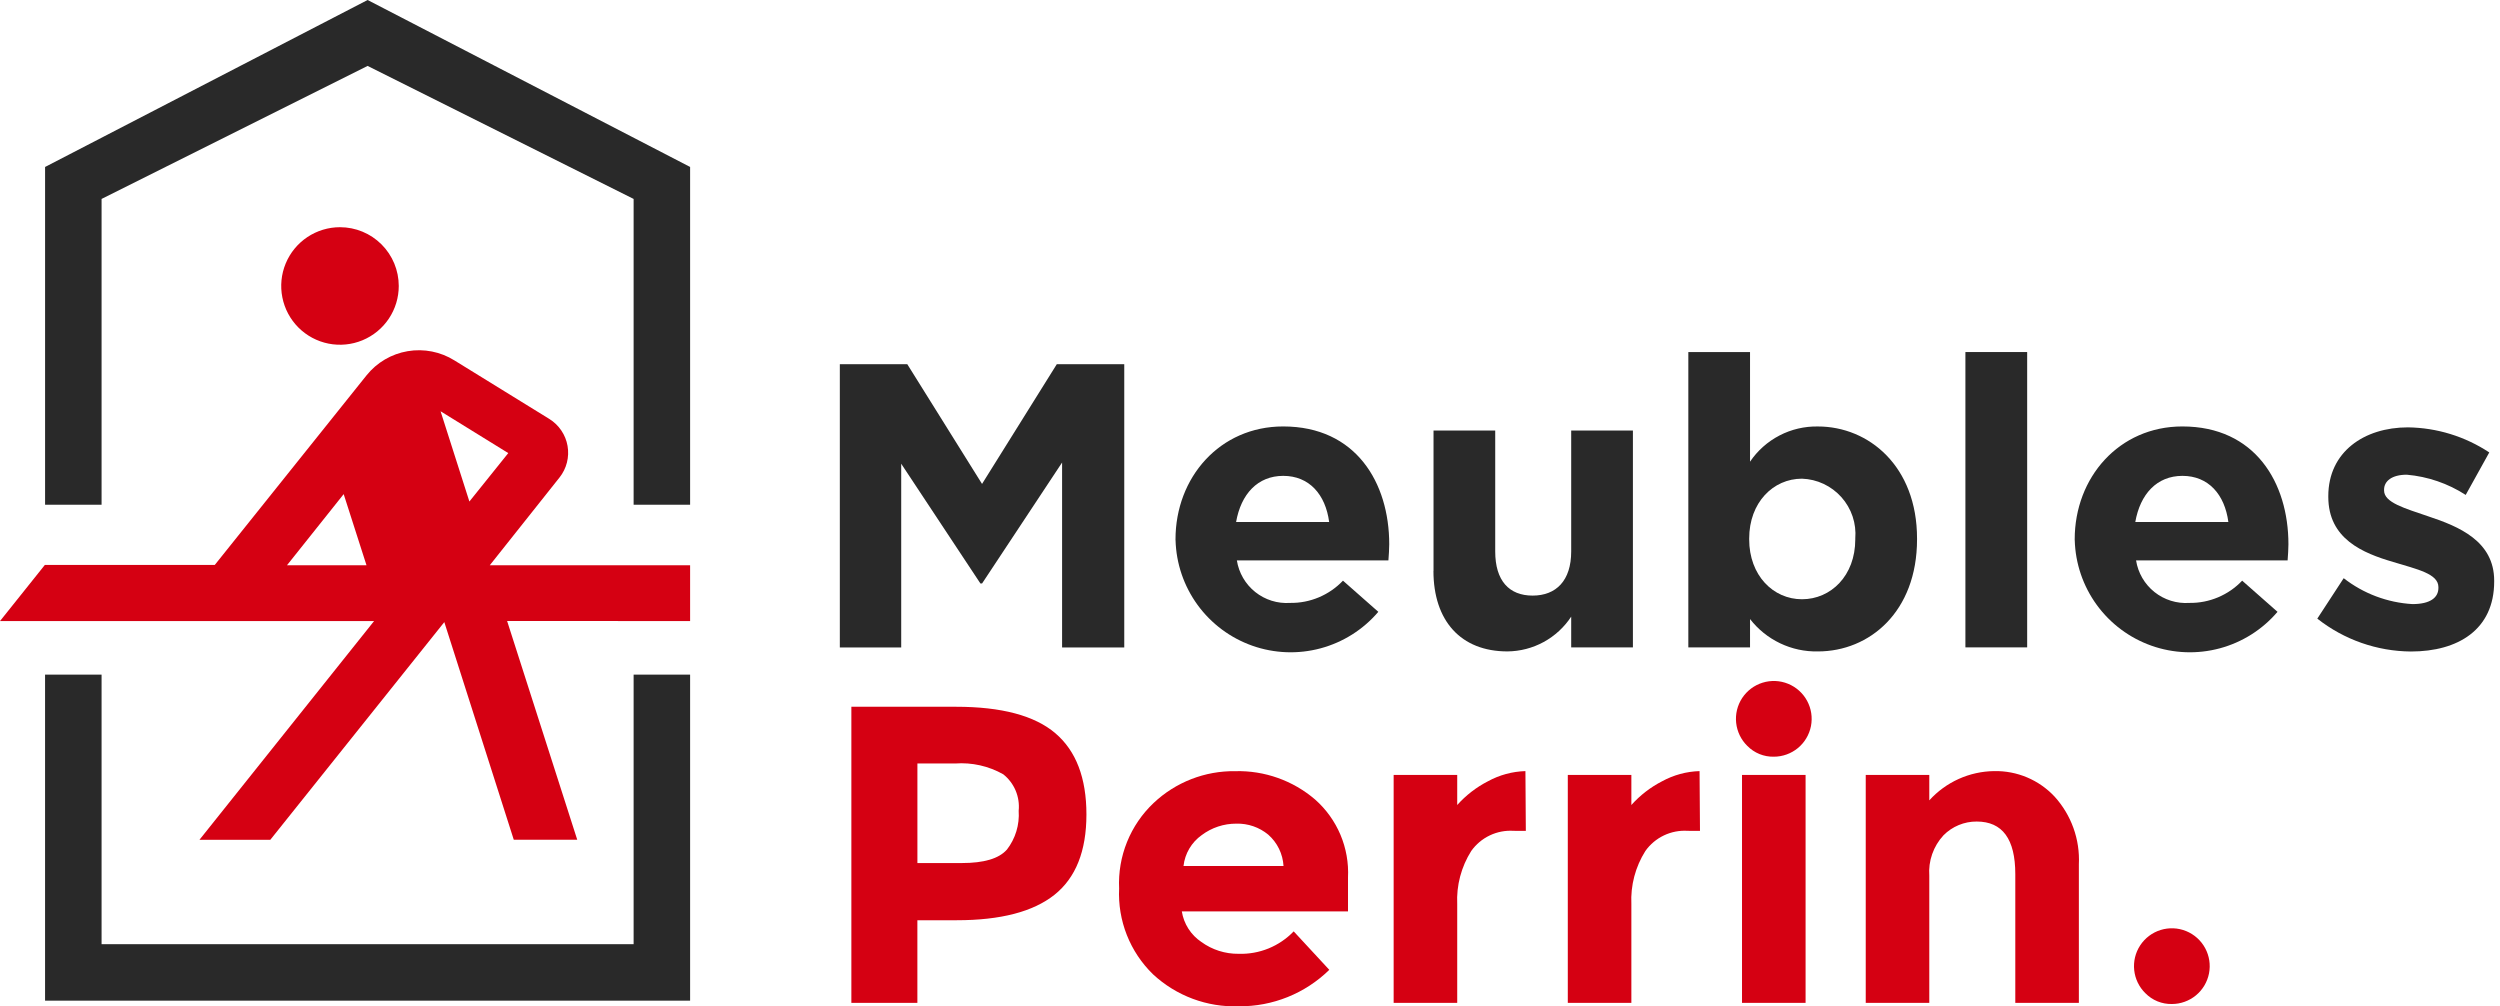
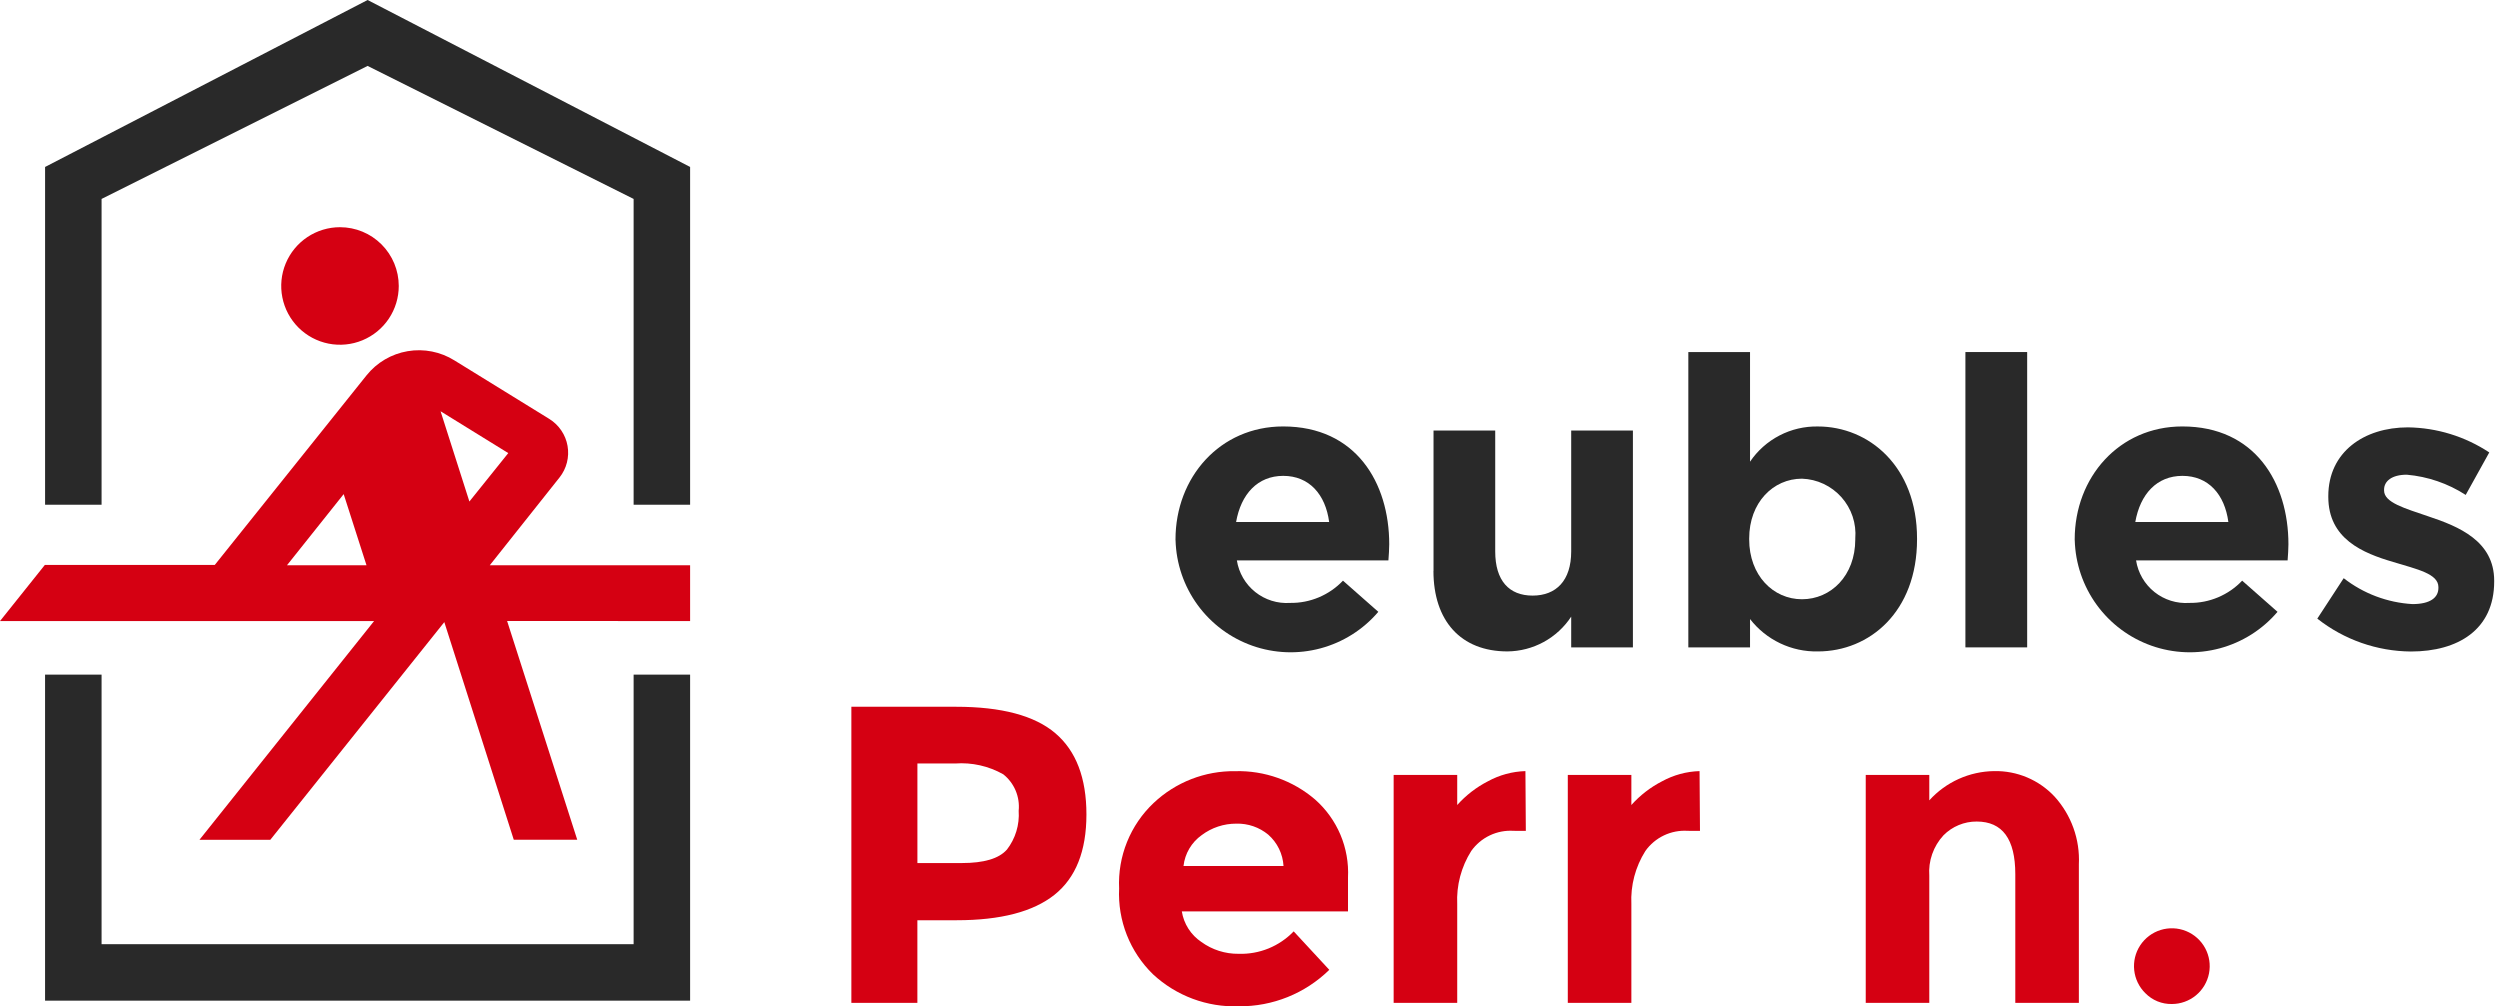
<svg xmlns="http://www.w3.org/2000/svg" width="159" height="64" viewBox="0 0 159 64" fill="none">
  <g clip-path="url(#clip0_6046_111)">
    <path d="M6.46 32.101V12.652L23.38 4.192L40.298 12.652V32.101H43.891V10.618L23.38 0L2.867 10.619V32.101H6.46Z" fill="#292929" />
    <path d="M40.298 42.906V60.05H6.46V42.906H2.866V63.642H43.891V42.906H40.298Z" fill="#292929" />
    <path d="M25.361 18.188C25.361 18.927 25.142 19.65 24.731 20.265C24.321 20.879 23.737 21.358 23.054 21.641C22.371 21.924 21.619 21.998 20.894 21.854C20.169 21.71 19.503 21.354 18.98 20.831C18.458 20.308 18.102 19.642 17.958 18.917C17.813 18.192 17.887 17.441 18.17 16.758C18.453 16.075 18.932 15.491 19.547 15.08C20.162 14.67 20.884 14.45 21.623 14.45C22.615 14.45 23.566 14.844 24.266 15.545C24.967 16.246 25.361 17.197 25.361 18.188Z" fill="#D50012" />
    <path d="M28.02 26.156L32.326 28.817L29.853 31.897L28.02 26.156ZM18.25 35.953L21.858 31.426L23.31 35.953L18.25 35.953ZM43.891 39.5V35.953H31.148L35.584 30.37C35.807 30.09 35.968 29.766 36.056 29.419C36.144 29.073 36.158 28.712 36.096 28.359C36.035 28.007 35.899 27.672 35.698 27.376C35.498 27.08 35.237 26.83 34.932 26.642L28.907 22.925C28.02 22.37 26.961 22.16 25.929 22.335C24.898 22.509 23.967 23.056 23.312 23.872L13.661 35.928H2.854L0 39.5H23.791L12.684 53.413H17.19L28.258 39.566L32.676 53.407H36.712L32.252 39.494L43.891 39.5Z" fill="#D50012" />
-     <path d="M53.413 23.162H57.703L62.458 30.778L67.213 23.162H71.503V41.177H67.549V29.416L62.459 37.11H62.355L57.317 29.494V41.177H53.413V23.162Z" fill="#292929" />
    <path d="M74.762 34.354V34.302C74.762 30.365 77.579 27.122 81.61 27.122C86.236 27.122 88.355 30.699 88.355 34.614C88.355 34.922 88.329 35.283 88.303 35.643H78.665C78.79 36.435 79.207 37.152 79.834 37.653C80.461 38.153 81.253 38.4 82.053 38.345C82.681 38.354 83.303 38.233 83.881 37.989C84.459 37.745 84.981 37.385 85.413 36.93L87.661 38.912C86.7 40.04 85.42 40.849 83.989 41.234C82.558 41.619 81.045 41.561 79.648 41.068C78.251 40.574 77.036 39.669 76.164 38.471C75.293 37.273 74.805 35.838 74.765 34.357M84.534 33.198C84.302 31.448 83.268 30.265 81.614 30.265C79.986 30.265 78.926 31.424 78.616 33.198H84.534Z" fill="#292929" />
    <path d="M91.172 36.31V27.381H95.096V35.075C95.096 36.927 95.974 37.88 97.473 37.88C98.972 37.88 99.928 36.927 99.928 35.075V27.381H103.853V41.173H99.928V39.218C99.486 39.892 98.884 40.446 98.177 40.832C97.469 41.218 96.677 41.423 95.871 41.43C92.899 41.43 91.167 39.474 91.167 36.309" fill="#292929" />
    <path d="M111.302 39.372V41.173H107.378V22.39H111.302V29.363C111.778 28.66 112.422 28.087 113.176 27.696C113.929 27.305 114.769 27.108 115.618 27.124C118.848 27.124 121.924 29.645 121.924 34.252V34.304C121.924 38.91 118.901 41.431 115.618 41.431C114.788 41.448 113.965 41.271 113.216 40.913C112.467 40.556 111.811 40.028 111.302 39.372ZM117.996 34.304V34.252C118.035 33.777 117.977 33.299 117.826 32.847C117.675 32.395 117.433 31.979 117.117 31.623C116.8 31.267 116.414 30.979 115.983 30.776C115.551 30.573 115.084 30.46 114.607 30.444C112.773 30.444 111.248 31.96 111.248 34.252V34.304C111.248 36.594 112.773 38.112 114.607 38.112C116.442 38.112 117.996 36.62 117.996 34.304Z" fill="#292929" />
    <path d="M125 22.39H128.928V41.173H125V22.39Z" fill="#292929" />
    <path d="M131.951 34.354V34.302C131.951 30.365 134.768 27.122 138.799 27.122C143.425 27.122 145.544 30.699 145.544 34.614C145.544 34.922 145.518 35.283 145.492 35.643H135.854C135.979 36.435 136.396 37.152 137.023 37.653C137.65 38.153 138.442 38.4 139.243 38.345C139.87 38.354 140.492 38.233 141.07 37.989C141.648 37.745 142.17 37.385 142.602 36.93L144.85 38.912C143.889 40.04 142.609 40.849 141.178 41.234C139.748 41.619 138.234 41.561 136.837 41.068C135.44 40.574 134.225 39.669 133.353 38.471C132.482 37.273 131.994 35.838 131.954 34.357M141.724 33.198C141.491 31.448 140.457 30.265 138.803 30.265C137.175 30.265 136.115 31.424 135.805 33.198H141.724Z" fill="#292929" />
    <path d="M147.38 39.346L149.059 36.773C150.315 37.753 151.839 38.327 153.429 38.42C154.566 38.42 155.083 38.008 155.083 37.391V37.339C155.083 36.49 153.739 36.208 152.215 35.744C150.277 35.178 148.08 34.278 148.08 31.601V31.55C148.08 28.745 150.354 27.18 153.145 27.18C154.987 27.205 156.782 27.759 158.318 28.775L156.819 31.477C155.694 30.75 154.408 30.308 153.073 30.191C152.117 30.191 151.627 30.602 151.627 31.143V31.195C151.627 31.967 152.945 32.326 154.444 32.841C156.382 33.484 158.63 34.411 158.63 36.932V36.984C158.63 40.046 156.33 41.436 153.333 41.436C151.175 41.419 149.084 40.686 147.389 39.351" fill="#292929" />
    <path d="M64.034 54.043C64.582 53.337 64.851 52.455 64.788 51.563C64.832 51.126 64.765 50.684 64.594 50.279C64.422 49.874 64.152 49.518 63.807 49.245C62.878 48.719 61.813 48.48 60.748 48.558H58.347V54.89H61.177C62.579 54.89 63.53 54.607 64.031 54.042M67.117 46.631C68.438 47.754 69.097 49.478 69.097 51.803C69.096 54.129 68.418 55.831 67.063 56.91C65.706 57.988 63.635 58.527 60.851 58.527H58.345V63.782H54.147V44.95H60.804C63.696 44.95 65.803 45.512 67.123 46.635" fill="#D50012" />
    <path d="M80.662 53.085C80.091 52.612 79.368 52.363 78.627 52.384C77.835 52.381 77.064 52.637 76.43 53.112C76.109 53.339 75.84 53.632 75.64 53.971C75.44 54.31 75.314 54.688 75.271 55.079H81.632C81.61 54.699 81.513 54.327 81.347 53.984C81.18 53.642 80.948 53.336 80.662 53.085ZM84.543 61.681C83.008 63.186 80.938 64.02 78.788 64C76.772 64.07 74.81 63.338 73.331 61.965C72.606 61.26 72.039 60.408 71.667 59.468C71.296 58.527 71.128 57.518 71.176 56.508C71.129 55.496 71.301 54.487 71.68 53.548C72.059 52.609 72.636 51.763 73.372 51.068C74.773 49.745 76.635 49.02 78.561 49.047C80.421 48.997 82.233 49.641 83.644 50.852C84.342 51.47 84.892 52.236 85.254 53.094C85.615 53.952 85.779 54.881 85.733 55.811V57.967H75.164C75.226 58.358 75.368 58.732 75.582 59.066C75.795 59.4 76.075 59.686 76.404 59.907C77.093 60.407 77.924 60.672 78.775 60.662C79.427 60.683 80.075 60.567 80.679 60.321C81.282 60.075 81.828 59.705 82.279 59.235L84.543 61.681Z" fill="#D50012" />
    <path d="M96.266 52.841C95.745 52.807 95.223 52.907 94.752 53.131C94.28 53.355 93.873 53.696 93.571 54.122C92.934 55.131 92.622 56.312 92.679 57.504V63.783H88.636V49.285H92.679V51.199C93.232 50.58 93.894 50.069 94.632 49.69C95.365 49.289 96.182 49.067 97.017 49.042L97.043 52.842L96.266 52.841Z" fill="#D50012" />
    <path d="M107.341 52.841C106.82 52.807 106.299 52.907 105.827 53.131C105.356 53.355 104.949 53.696 104.646 54.122C104.009 55.131 103.698 56.312 103.755 57.504V63.783H99.712V49.285H103.755V51.199C104.308 50.58 104.97 50.069 105.708 49.69C106.441 49.289 107.258 49.067 108.092 49.042L108.119 52.842L107.341 52.841Z" fill="#D50012" />
-     <path d="M114.835 63.784H110.792V49.286H114.835V63.784ZM111.129 47.439C110.73 47.048 110.48 46.531 110.42 45.976C110.36 45.421 110.495 44.863 110.801 44.396C111.108 43.93 111.567 43.584 112.1 43.419C112.633 43.253 113.207 43.278 113.724 43.489C114.241 43.7 114.668 44.084 114.933 44.575C115.198 45.066 115.284 45.634 115.177 46.182C115.069 46.73 114.775 47.223 114.344 47.578C113.913 47.932 113.372 48.126 112.814 48.126C112.501 48.133 112.19 48.075 111.9 47.957C111.611 47.839 111.348 47.662 111.129 47.439Z" fill="#D50012" />
    <path d="M122.703 55.695V63.781H118.661V49.285H122.703V50.902C123.226 50.325 123.862 49.862 124.571 49.542C125.28 49.222 126.048 49.052 126.826 49.042C127.544 49.027 128.257 49.163 128.919 49.441C129.581 49.72 130.176 50.135 130.667 50.659C131.196 51.24 131.605 51.921 131.871 52.661C132.137 53.401 132.254 54.186 132.216 54.971V63.784H128.173V55.592C128.173 53.364 127.356 52.25 125.721 52.25C125.328 52.247 124.938 52.323 124.575 52.474C124.211 52.624 123.881 52.846 123.605 53.126C123.286 53.47 123.042 53.876 122.887 54.319C122.731 54.762 122.669 55.232 122.703 55.7" fill="#D50012" />
    <path d="M136.446 63.168C136.047 62.778 135.796 62.261 135.736 61.706C135.676 61.151 135.81 60.592 136.116 60.126C136.423 59.659 136.882 59.313 137.415 59.147C137.948 58.982 138.522 59.006 139.039 59.217C139.555 59.428 139.983 59.811 140.248 60.302C140.514 60.794 140.6 61.362 140.493 61.909C140.385 62.457 140.091 62.951 139.66 63.306C139.229 63.66 138.689 63.855 138.13 63.855C137.818 63.861 137.507 63.804 137.217 63.686C136.927 63.568 136.665 63.391 136.446 63.168Z" fill="#D50012" />
  </g>
  <defs>
    <clipPath id="clip0_6046_111">
      <rect width="158.621" height="64" fill="white" />
    </clipPath>
  </defs>
</svg>